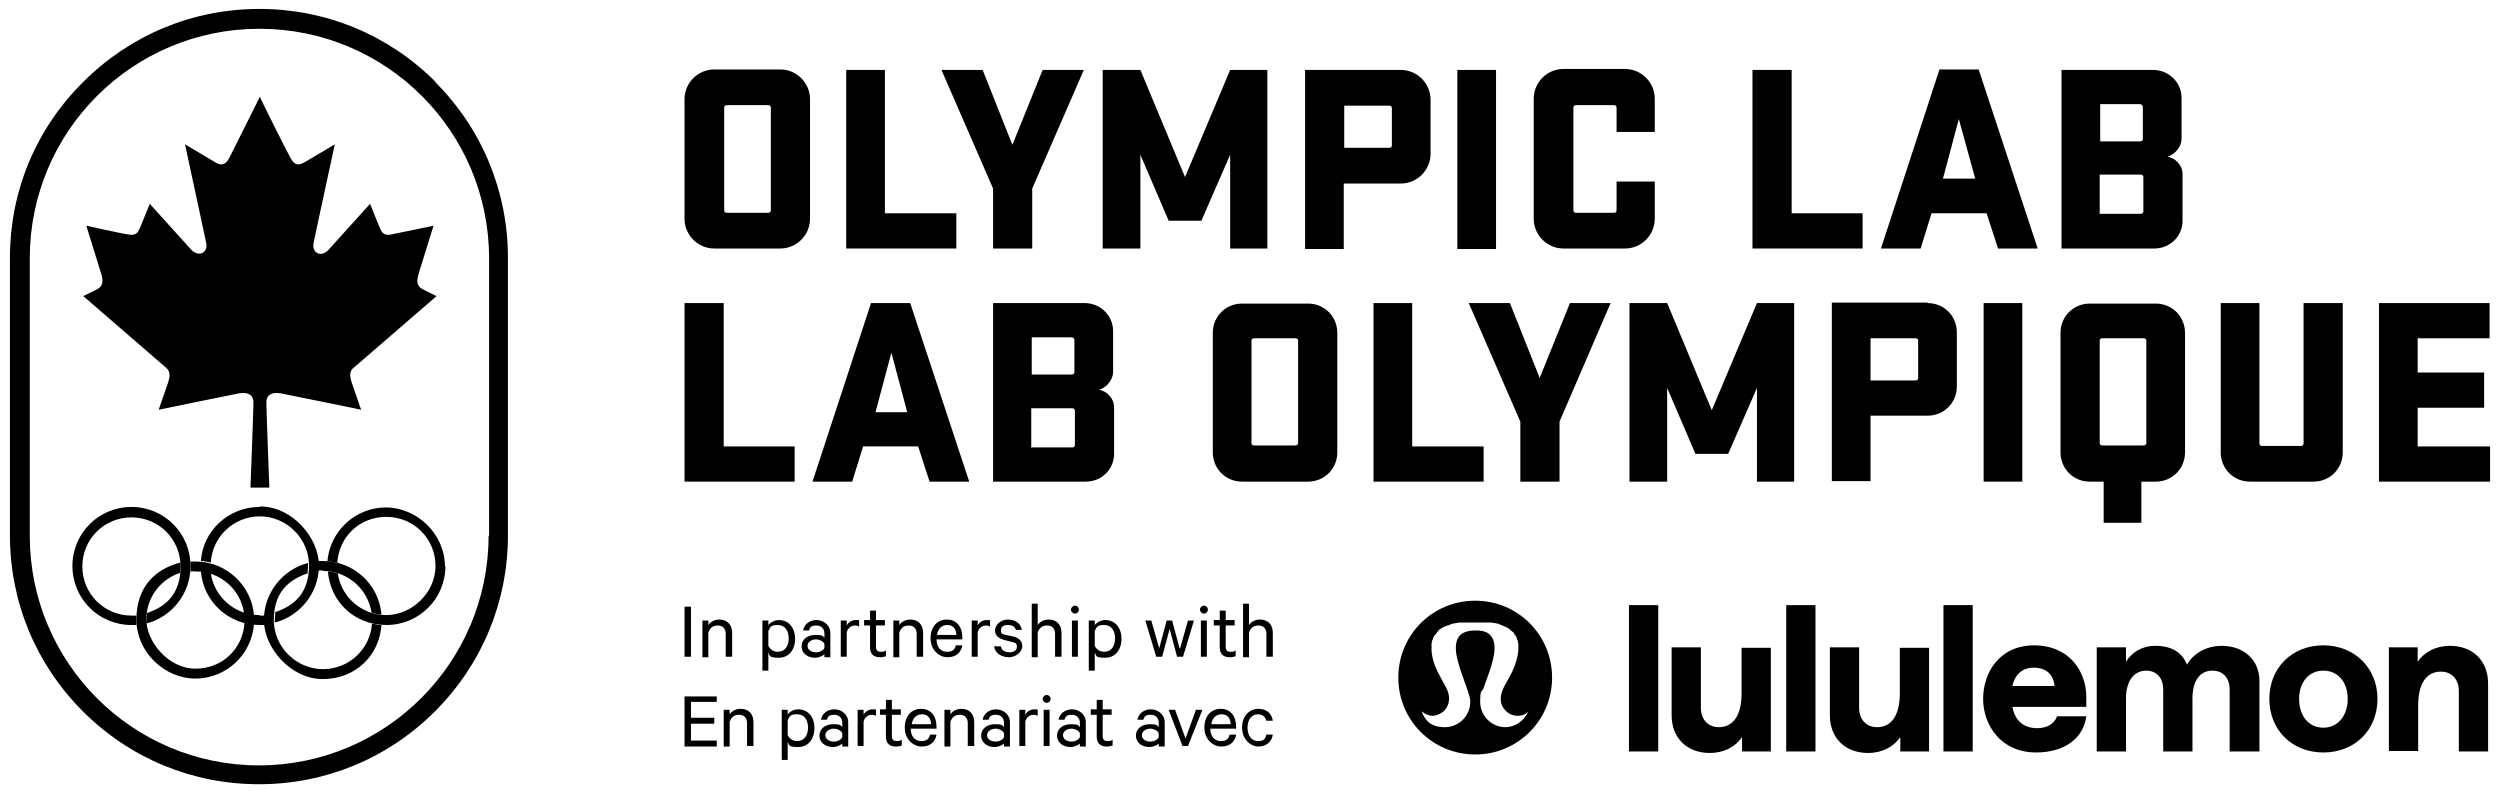
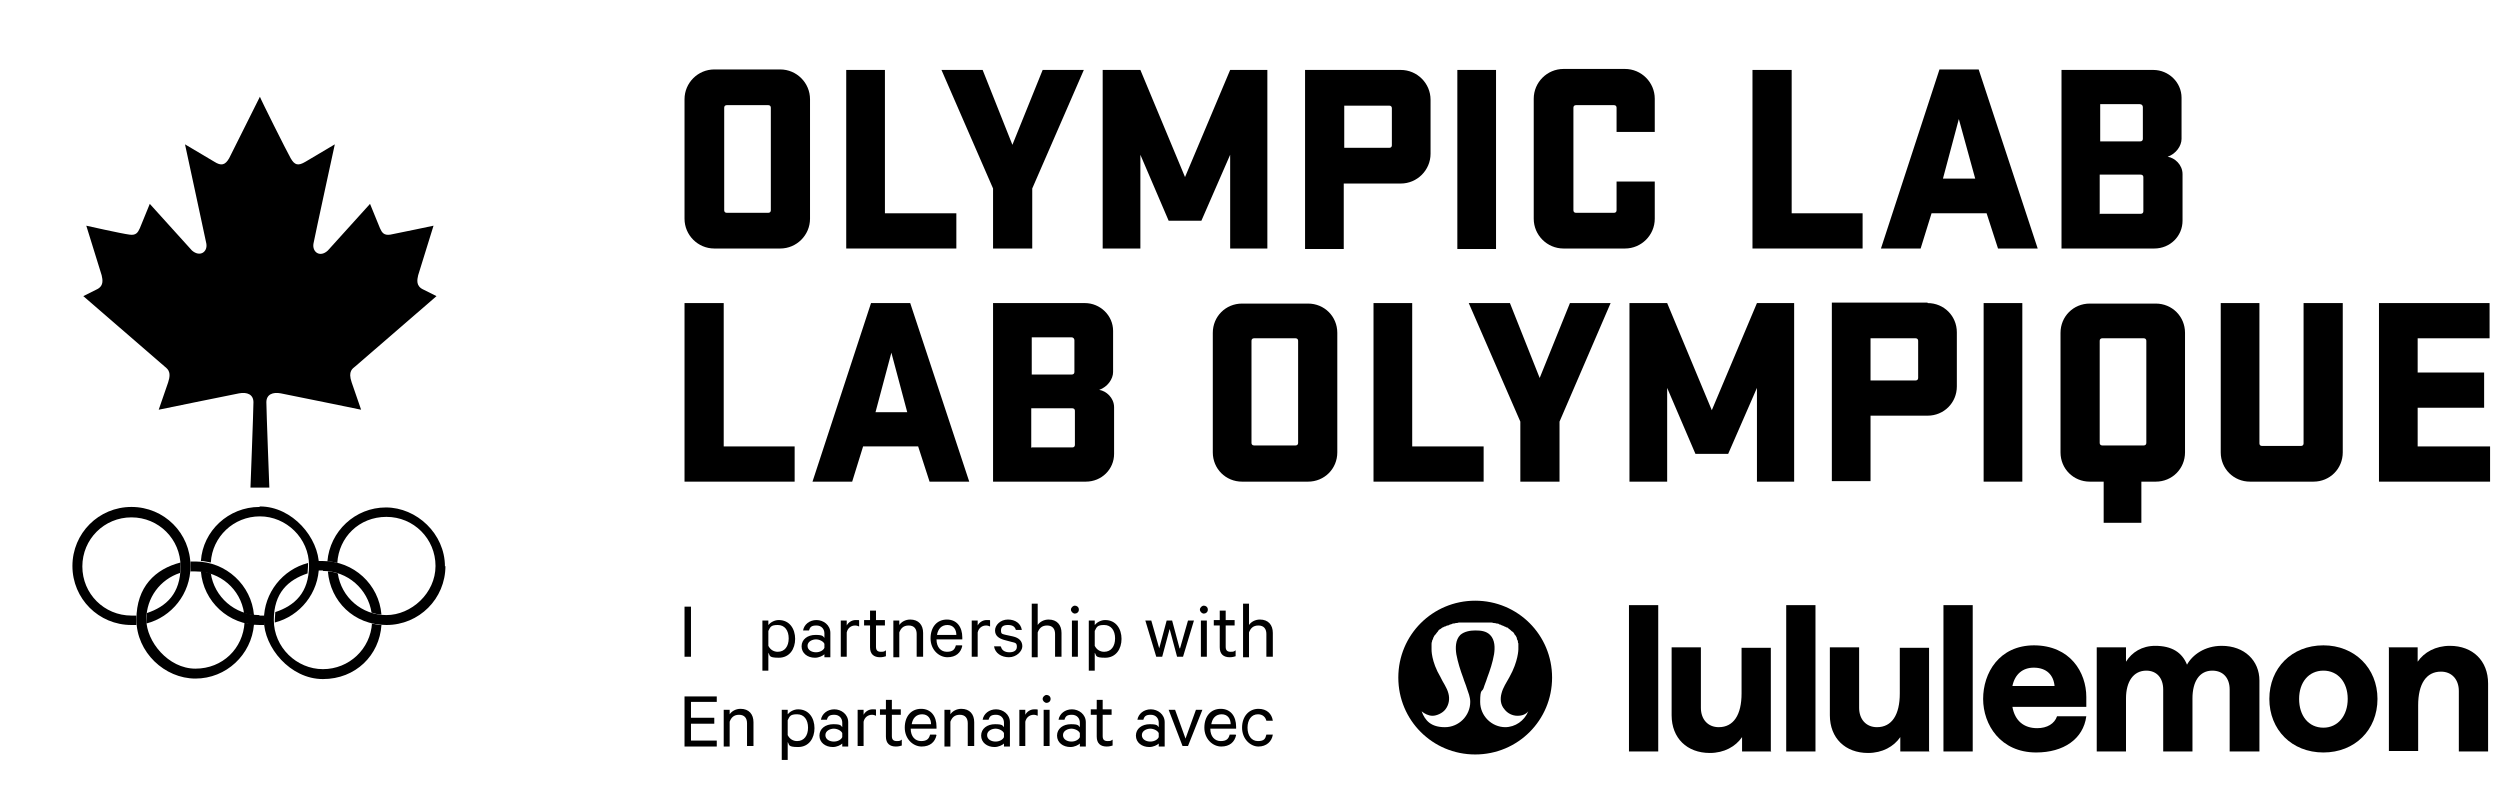
<svg xmlns="http://www.w3.org/2000/svg" id="Layer_1" version="1.1" viewBox="0 0 504 160">
  <g>
    <path d="M154.9,21.2h-8.4c-.3,0-.5.2-.5.5v20.7c0,.3.2.5.5.5h8.4c.3,0,.5-.2.5-.5v-20.7c0-.3-.2-.5-.5-.5M157.3,50.1h-13.3c-3.3,0-6-2.7-6-6v-24.1c0-3.3,2.7-6,6-6h13.3c3.3,0,6,2.7,6,6v24.1c0,3.3-2.7,6-6,6" />
    <polygon points="170.6 14.1 178.4 14.1 178.4 43 192.8 43 192.8 50.1 170.6 50.1 170.6 14.1" />
    <polygon points="204.1 29.2 210.2 14.1 218.5 14.1 208.1 38 208.1 50.1 200.2 50.1 200.2 38 189.8 14.1 198.1 14.1 204.1 29.2" />
    <polygon points="229.9 31.2 229.9 50.1 222.3 50.1 222.3 14.1 229.9 14.1 238.9 35.7 248 14.1 255.5 14.1 255.5 50.1 248 50.1 248 31.2 242.2 44.5 235.6 44.5 229.9 31.2" />
    <path d="M271,21.2v8.6h9.1c.3,0,.5-.2.5-.5v-7.5c0-.3-.2-.5-.5-.5h-9.1ZM282.4,14.1c3.3,0,6,2.7,6,6v10.9c0,3.3-2.7,6-6,6h-11.5v13.2h-7.8V14.1h19.3Z" />
    <rect x="293.8" y="14.1" width="7.8" height="36.1" />
    <path d="M333.6,36.6v7.5c0,3.3-2.7,6-6,6h-12.4c-3.3,0-6-2.7-6-6v-24.2c0-3.3,2.7-6,6-6h12.4c3.3,0,6,2.7,6,6v6.7h-7.7c0,0,0-4.9,0-4.9,0-.3-.2-.5-.5-.5h-7.7c-.3,0-.5.2-.5.5v20.7c0,.3.2.5.5.5h7.7c.3,0,.5-.2.5-.5v-5.8h7.7Z" />
    <g>
      <path d="M391.7,36h6.5l-3.3-12-3.2,12ZM410.8,50.1h-8l-2.3-7.1h-11.1l-2.2,7.1h-8l11.8-36.1h7.9l11.9,36.1Z" />
      <polygon points="353.3 14.1 361.2 14.1 361.2 43 375.5 43 375.5 50.1 353.3 50.1 353.3 14.1" />
      <path d="M423.4,43.1h8.2c.3,0,.5-.2.5-.5v-6.9c0-.3-.2-.5-.6-.5h-8.2v8ZM431.5,28.5c.3,0,.5-.2.5-.5v-6.4c0-.3-.2-.6-.6-.6h-8v7.5h8.1ZM415.6,14.1h18.5c3.1,0,5.7,2.5,5.7,5.6v8.3c0,1.4-1.1,3-2.8,3.6,1.4.2,3,1.6,3,3.5v9.4c0,3.1-2.5,5.6-5.7,5.6h-18.7V14.1Z" />
    </g>
  </g>
  <g>
-     <path d="M87.8,16.5C78.3,7,65.7,1.8,52.3,1.8s-26,5.2-35.5,14.7C7.2,26,2,38.6,2,52v55.9c0,13.4,5.2,26,14.7,35.5,9.5,9.5,22.1,14.7,35.5,14.7s26-5.2,35.5-14.7c9.5-9.5,14.7-22.1,14.7-35.5v-55.9c0-13.4-5.2-26-14.7-35.5ZM98.5,108c0,25.5-20.7,46.3-46.3,46.3S6,133.5,6,108v-55.9C6,26.5,26.7,5.8,52.3,5.8s46.3,20.7,46.3,46.3v55.9Z" />
    <g>
      <path d="M54.3,98.3s-.6-15.6-.6-17.2,1.3-2.1,2.9-1.8c1.6.3,16.2,3.3,16.2,3.3,0,0-1.1-3.2-1.9-5.5-.8-2.3.2-2.8.8-3.3l16.3-14.1-2.6-1.3c-1.6-.7-1.3-2-1.1-2.9l3.1-10s-7.1,1.5-8.7,1.8c-1.3.2-1.7-.4-2.1-1.3l-2-4.9-8.5,9.4c-1.6,1.5-3.2.3-2.9-1.4.3-1.6,4.3-20,4.3-20,0,0-4.4,2.6-5.9,3.5-1.5.9-2.2.7-3-.7-.8-1.4-6.1-12-6.2-12.4-.2.4-5.5,11-6.2,12.4-.8,1.4-1.6,1.6-3,.7-1.5-.9-5.9-3.5-5.9-3.5,0,0,4,18.5,4.3,20,.3,1.7-1.3,2.8-2.9,1.4l-8.5-9.4-2,4.9c-.4.9-.8,1.5-2.1,1.3-1.6-.2-8.7-1.8-8.7-1.8l3.1,10c.2.9.5,2.2-1.1,2.9l-2.6,1.3,16.3,14.1c.5.5,1.6.9.8,3.3-.8,2.3-1.9,5.5-1.9,5.5,0,0,14.6-3,16.2-3.3,1.6-.3,2.9.2,2.9,1.8s-.6,17.2-.6,17.2h4Z" />
      <g id="The_Olympic_Rings">
        <path id="Blue_Ring" d="M38.4,114.1c0-6.6-5.3-11.9-11.9-11.9s-11.9,5.3-11.9,11.9,5.3,11.9,11.9,11.9.7,0,1,0c0-.3,0-.6,0-.9s0-.7,0-1c-.3,0-.7,0-1,0-5.5,0-9.9-4.4-9.9-9.9s4.4-9.9,9.9-9.9,9.9,4.4,9.9,9.9-2.9,8.1-6.8,9.4c0,.5-.1,1-.1,1.5s0,.4,0,.6c5.1-1.3,8.9-6,8.9-11.5Z" />
        <path id="Red_Ring" d="M89.8,114.1c0,6.6-5.3,11.9-11.9,11.9s-11.3-4.8-11.8-10.8c.7,0,1.4.2,2,.4.7,4.8,4.8,8.4,9.8,8.4s9.9-4.4,9.9-9.9-4.4-9.9-9.9-9.9-9.6,4.1-9.9,9.3c-.6-.2-1.3-.3-2-.3.5-6.1,5.6-10.9,11.8-10.9s11.9,5.3,11.9,11.9Z" />
        <path id="Green_Ring" d="M65.1,115.1c5,0,9.1,3.7,9.8,8.4.7.2,1.3.4,2,.4-.5-6.1-5.6-10.8-11.8-10.8s-.7,0-1,0c0,.3,0,.6,0,.9s0,.7,0,1c.3,0,.7,0,1,0ZM75,125.6c-.3,5.2-4.6,9.3-9.9,9.3s-9.9-4.4-9.9-9.9,2.9-8.1,6.8-9.4c0-.5.1-1,.1-1.5s0-.4,0-.6c-5.1,1.3-8.9,6-8.9,11.5s5.3,11.9,11.9,11.9,11.4-4.8,11.8-10.9c-.7,0-1.3-.2-2-.3Z" />
        <path id="Yellow_Ring" d="M38.4,115.1c0-.3,0-.7,0-1s0-.6,0-.9c.3,0,.7,0,1,0,6.2,0,11.3,4.8,11.8,10.8-.7,0-1.4-.2-2-.4-.7-4.8-4.8-8.4-9.8-8.4s-.7,0-1,0ZM51.2,125.9c-.5,6.1-5.6,10.9-11.8,10.9s-11.9-5.3-11.9-11.9,3.8-10.2,8.9-11.5c0,.2,0,.4,0,.6,0,.5,0,1-.1,1.5-4,1.3-6.8,5-6.8,9.4s4.4,9.9,9.9,9.9,9.6-4.1,9.9-9.3c.6.2,1.3.3,2,.3Z" />
        <path id="Black_Ring" d="M52.3,102.2c-6.2,0-11.4,4.8-11.8,10.9.7,0,1.3.2,2,.3.3-5.2,4.6-9.3,9.9-9.3s9.9,4.4,9.9,9.9-2.9,8.1-6.8,9.4c0,.5-.1,1-.1,1.5s0,.4,0,.6c5.1-1.3,8.9-6,8.9-11.5s-5.3-11.9-11.9-11.9ZM52.3,124c-5,0-9.1-3.7-9.8-8.4-.7-.2-1.3-.4-2-.4.5,6.1,5.6,10.8,11.8,10.8s.7,0,1,0c0-.3,0-.6,0-.9s0-.7,0-1c-.3,0-.7,0-1,0Z" />
      </g>
    </g>
  </g>
  <g>
    <g>
      <path d="M261.2,68.2h-8.4c-.3,0-.5.2-.5.5v20.6c0,.3.2.5.5.5h8.4c.3,0,.5-.2.5-.5v-20.6c0-.3-.2-.5-.5-.5M263.7,97.1h-13.3c-3.3,0-5.9-2.6-5.9-5.9v-24.1c0-3.3,2.6-5.9,5.9-5.9h13.3c3.3,0,5.9,2.6,5.9,5.9v24.1c0,3.3-2.6,5.9-5.9,5.9" />
      <polygon points="276.9 61.1 284.7 61.1 284.7 90 299.1 90 299.1 97.1 276.9 97.1 276.9 61.1" />
      <polygon points="310.4 76.2 316.5 61.1 324.7 61.1 314.4 85 314.4 97.1 306.5 97.1 306.5 85 296.1 61.1 304.4 61.1 310.4 76.2" />
      <polygon points="336.1 78.2 336.1 97.1 328.5 97.1 328.5 61.1 336.1 61.1 345.1 82.7 354.2 61.1 361.7 61.1 361.7 97.1 354.2 97.1 354.2 78.2 348.4 91.5 341.8 91.5 336.1 78.2" />
      <path d="M377.1,68.2v8.5h9.1c.3,0,.5-.2.5-.5v-7.5c0-.3-.2-.5-.5-.5h-9.1ZM388.6,61.1c3.3,0,5.9,2.6,5.9,5.9v10.9c0,3.3-2.6,5.9-5.9,5.9h-11.5v13.2h-7.8v-36h19.3Z" />
      <rect x="399.9" y="61.1" width="7.8" height="36" />
      <path d="M432.2,68.2h-8.4c-.3,0-.5.2-.5.5v20.6c0,.3.2.5.5.5h8.4c.3,0,.5-.2.5-.5v-20.6c0-.3-.2-.5-.5-.5M424.2,97.1h-2.9c-3.3,0-5.9-2.6-5.9-5.9v-24.1c0-3.3,2.6-5.9,5.9-5.9h13.3c3.3,0,5.9,2.6,5.9,5.9v24.1c0,3.3-2.6,5.9-5.9,5.9h-2.9v8.3h-7.6v-8.3Z" />
      <path d="M472.3,61.1v30.1c0,3.3-2.6,5.9-5.9,5.9h-12.8c-3.3,0-5.9-2.6-5.9-5.9v-30.1h7.8v28.3c0,.3.2.5.5.5h7.9c.3,0,.5-.2.5-.5v-28.3h7.8Z" />
      <polygon points="479.6 61.1 501.9 61.1 501.9 68.2 487.4 68.2 487.4 75.1 500.8 75.1 500.8 82.2 487.4 82.2 487.4 90 502 90 502 97.1 479.6 97.1 479.6 61.1" />
    </g>
    <g>
      <path d="M176.4,83.1h6.5l-3.2-12-3.2,12ZM195.4,97.1h-8l-2.3-7.1h-11.1l-2.2,7.1h-8l11.8-36h7.9l11.9,36Z" />
      <polygon points="138 61.1 145.9 61.1 145.9 90 160.2 90 160.2 97.1 138 97.1 138 61.1" />
      <path d="M208,90.2h8.2c.3,0,.5-.2.5-.5v-6.9c0-.3-.2-.5-.6-.5h-8.2v8ZM216.1,75.5c.3,0,.5-.2.5-.5v-6.4c0-.3-.2-.6-.6-.6h-8v7.5h8.1ZM200.2,61.1h18.5c3.1,0,5.7,2.5,5.7,5.6v8.3c0,1.4-1.1,3-2.8,3.6,1.4.2,3,1.6,3,3.5v9.4c0,3.1-2.5,5.6-5.7,5.6h-18.7v-36Z" />
    </g>
  </g>
  <g>
    <g>
      <path d="M139.3,132.4h-1.3v-10.1h1.3v10.1Z" />
-       <path d="M141.6,125.1h1.2v.9c.4-.6,1.2-1.1,2.2-1.1,1.7,0,2.6,1.1,2.6,2.7v4.8h-1.3v-4.6c0-1-.5-1.7-1.6-1.7s-1.6.6-1.9,1.4v5h-1.2v-7.3Z" />
      <path d="M154.9,135.2h-1.2v-10.1h1.2v.9c.4-.5,1.2-1,2.1-1,2.2,0,3.3,1.8,3.3,3.8s-1.1,3.8-3.3,3.8-1.7-.5-2.1-1v3.7ZM154.9,130.2c.4.8,1.1,1.2,1.9,1.2,1.4,0,2.2-1.1,2.2-2.7s-.8-2.7-2.2-2.7-1.5.4-1.9,1.2v3Z" />
      <path d="M166.2,132.4v-.5c-.3.3-1.1.7-1.9.7-1.5,0-2.7-.9-2.7-2.3s1.2-2.3,2.8-2.3,1.5.3,1.8.6v-.9c0-.9-.6-1.6-1.6-1.6s-1.3.3-1.5,1h-1.2c.2-1.2,1.3-2.1,2.7-2.1s2.8,1,2.8,2.6v4.9h-1.2ZM166.2,129.8c-.2-.5-1-.9-1.7-.9s-1.7.4-1.7,1.3.9,1.3,1.7,1.3,1.5-.4,1.7-.9v-.8Z" />
      <path d="M173.2,126.3c-.2-.1-.5-.2-.8-.2-.8,0-1.5.5-1.7,1.4v4.9h-1.2v-7.3h1.2v1c.3-.6,1-1.1,1.8-1.1s.6,0,.7.1v1.3Z" />
      <path d="M175.4,126.1h-1.2v-1.1h1.2v-1.9h1.2v1.9h1.8v1.1h-1.8v4.3c0,.7.3,1,1,1s.7-.1,1-.3v1.2c-.3.1-.7.2-1.2.2-1.2,0-2-.6-2-2v-4.4Z" />
      <path d="M180.1,125.1h1.2v.9c.4-.6,1.2-1.1,2.2-1.1,1.7,0,2.6,1.1,2.6,2.7v4.8h-1.3v-4.6c0-1-.5-1.7-1.6-1.7s-1.6.6-1.9,1.4v5h-1.2v-7.3Z" />
      <path d="M194,130.2c-.3,1.4-1.3,2.3-3,2.3s-3.4-1.5-3.4-3.8,1.3-3.8,3.3-3.8,3.1,1.5,3.1,3.6v.4h-5.2c0,1.6.9,2.5,2.1,2.5s1.6-.5,1.8-1.3h1.2ZM188.9,128h3.9c0-1.1-.6-2-1.8-2s-1.9.8-2.1,2Z" />
      <path d="M199.6,126.3c-.2-.1-.5-.2-.8-.2-.8,0-1.5.5-1.7,1.4v4.9h-1.2v-7.3h1.2v1c.3-.6,1-1.1,1.8-1.1s.6,0,.7.1v1.3Z" />
      <path d="M201.8,130.4c.2.8.9,1.1,1.7,1.1s1.5-.3,1.5-1.1-.3-.8-1.1-1l-1.5-.4c-1-.3-1.8-.8-1.8-1.9s1.1-2.2,2.6-2.2,2.6.8,2.8,2.1h-1.2c-.2-.7-.7-1-1.6-1s-1.4.3-1.4,1.1.3.7,1,.9l1.4.3c1.3.3,1.9,1,1.9,2s-1.2,2.2-2.7,2.2-2.8-.8-3-2.2h1.3Z" />
      <path d="M208,121.7h1.2v4.3c.4-.6,1.2-1.1,2.2-1.1,1.7,0,2.6,1.1,2.6,2.7v4.8h-1.3v-4.6c0-1-.5-1.7-1.6-1.7s-1.6.6-1.9,1.4v5h-1.2v-10.7Z" />
      <path d="M216.7,123.7c-.4,0-.8-.4-.8-.8s.4-.8.8-.8.8.3.8.8-.4.8-.8.8ZM217.3,132.4h-1.2v-7.3h1.2v7.3Z" />
      <path d="M220.7,135.2h-1.2v-10.1h1.2v.9c.4-.5,1.2-1,2.1-1,2.2,0,3.3,1.8,3.3,3.8s-1.1,3.8-3.3,3.8-1.7-.5-2.1-1v3.7ZM220.7,130.2c.4.8,1.1,1.2,1.9,1.2,1.4,0,2.2-1.1,2.2-2.7s-.8-2.7-2.2-2.7-1.5.4-1.9,1.2v3Z" />
      <path d="M237.9,130.7l1.6-5.6h1.2l-2.2,7.3h-1.2l-1.5-5.6-1.5,5.6h-1.2l-2.2-7.3h1.2l1.6,5.6,1.5-5.6h1.1l1.5,5.6Z" />
      <path d="M242.7,123.7c-.4,0-.8-.4-.8-.8s.4-.8.8-.8.8.3.8.8-.4.8-.8.8ZM243.3,132.4h-1.2v-7.3h1.2v7.3Z" />
      <path d="M245.9,126.1h-1.2v-1.1h1.2v-1.9h1.2v1.9h1.8v1.1h-1.8v4.3c0,.7.3,1,1,1s.7-.1,1-.3v1.2c-.3.1-.7.2-1.2.2-1.2,0-2-.6-2-2v-4.4Z" />
      <path d="M250.6,121.7h1.2v4.3c.4-.6,1.2-1.1,2.2-1.1,1.7,0,2.6,1.1,2.6,2.7v4.8h-1.3v-4.6c0-1-.5-1.7-1.6-1.7s-1.6.6-1.9,1.4v5h-1.2v-10.7Z" />
    </g>
    <g>
      <path d="M144.5,140.3v1.2h-5.2v3.2h4.7v1.2h-4.7v3.4h5.2v1.2h-6.5v-10.1h6.5Z" />
      <path d="M145.9,143.1h1.2v.9c.4-.6,1.2-1.1,2.2-1.1,1.7,0,2.6,1.1,2.6,2.7v4.8h-1.3v-4.6c0-1-.5-1.7-1.6-1.7s-1.6.6-1.9,1.4v5h-1.2v-7.3Z" />
      <path d="M158.8,153.2h-1.2v-10.1h1.2v.9c.4-.5,1.2-1,2.1-1,2.2,0,3.3,1.8,3.3,3.8s-1.1,3.8-3.3,3.8-1.7-.5-2.1-1v3.7ZM158.8,148.2c.4.8,1.1,1.2,1.9,1.2,1.4,0,2.2-1.1,2.2-2.7s-.8-2.7-2.2-2.7-1.5.4-1.9,1.2v3Z" />
      <path d="M169.8,150.4v-.5c-.3.3-1.1.7-1.9.7-1.5,0-2.7-.9-2.7-2.3s1.2-2.3,2.8-2.3,1.5.3,1.8.6v-.9c0-.9-.6-1.6-1.6-1.6s-1.3.3-1.5,1h-1.2c.2-1.2,1.3-2.1,2.7-2.1s2.8,1,2.8,2.6v4.9h-1.2ZM169.8,147.8c-.2-.5-1-.9-1.7-.9s-1.7.4-1.7,1.3.9,1.3,1.7,1.3,1.5-.4,1.7-.9v-.8Z" />
      <path d="M176.6,144.3c-.2-.1-.5-.2-.8-.2-.8,0-1.5.5-1.7,1.4v4.9h-1.2v-7.3h1.2v1c.3-.6,1-1.1,1.8-1.1s.6,0,.7.1v1.3Z" />
      <path d="M178.6,144.1h-1.2v-1.1h1.2v-1.9h1.2v1.9h1.8v1.1h-1.8v4.3c0,.7.3,1,1,1s.7-.1,1-.3v1.2c-.3.1-.7.2-1.2.2-1.2,0-2-.6-2-2v-4.4Z" />
      <path d="M188.8,148.2c-.3,1.4-1.3,2.3-3,2.3s-3.4-1.5-3.4-3.8,1.3-3.8,3.3-3.8,3.1,1.5,3.1,3.6v.4h-5.2c0,1.6.9,2.5,2.1,2.5s1.6-.5,1.8-1.3h1.2ZM183.8,146h3.9c0-1.1-.6-2-1.8-2s-1.9.8-2.1,2Z" />
      <path d="M190.4,143.1h1.2v.9c.4-.6,1.2-1.1,2.2-1.1,1.7,0,2.6,1.1,2.6,2.7v4.8h-1.3v-4.6c0-1-.5-1.7-1.6-1.7s-1.6.6-1.9,1.4v5h-1.2v-7.3Z" />
      <path d="M202.4,150.4v-.5c-.3.3-1.1.7-1.9.7-1.5,0-2.7-.9-2.7-2.3s1.2-2.3,2.8-2.3,1.5.3,1.8.6v-.9c0-.9-.6-1.6-1.6-1.6s-1.3.3-1.5,1h-1.2c.2-1.2,1.3-2.1,2.7-2.1s2.8,1,2.8,2.6v4.9h-1.2ZM202.4,147.8c-.2-.5-1-.9-1.7-.9s-1.7.4-1.7,1.3.9,1.3,1.7,1.3,1.5-.4,1.7-.9v-.8Z" />
      <path d="M209.2,144.3c-.2-.1-.5-.2-.8-.2-.8,0-1.5.5-1.7,1.4v4.9h-1.2v-7.3h1.2v1c.3-.6,1-1.1,1.8-1.1s.6,0,.7.1v1.3Z" />
      <path d="M211,141.7c-.4,0-.8-.4-.8-.8s.4-.8.8-.8.8.3.8.8-.4.8-.8.8ZM211.6,150.4h-1.2v-7.3h1.2v7.3Z" />
      <path d="M217.7,150.4v-.5c-.3.3-1.1.7-1.9.7-1.5,0-2.7-.9-2.7-2.3s1.2-2.3,2.8-2.3,1.5.3,1.8.6v-.9c0-.9-.6-1.6-1.6-1.6s-1.3.3-1.5,1h-1.2c.2-1.2,1.3-2.1,2.7-2.1s2.8,1,2.8,2.6v4.9h-1.2ZM217.7,147.8c-.2-.5-1-.9-1.7-.9s-1.7.4-1.7,1.3.9,1.3,1.7,1.3,1.5-.4,1.7-.9v-.8Z" />
      <path d="M221.1,144.1h-1.2v-1.1h1.2v-1.9h1.2v1.9h1.8v1.1h-1.8v4.3c0,.7.3,1,1,1s.7-.1,1-.3v1.2c-.3.1-.7.2-1.2.2-1.2,0-2-.6-2-2v-4.4Z" />
      <path d="M233.6,150.4v-.5c-.3.3-1.1.7-1.9.7-1.5,0-2.7-.9-2.7-2.3s1.2-2.3,2.8-2.3,1.5.3,1.8.6v-.9c0-.9-.6-1.6-1.6-1.6s-1.3.3-1.5,1h-1.2c.2-1.2,1.3-2.1,2.7-2.1s2.8,1,2.8,2.6v4.9h-1.2ZM233.6,147.8c-.2-.5-1-.9-1.7-.9s-1.7.4-1.7,1.3.9,1.3,1.7,1.3,1.5-.4,1.7-.9v-.8Z" />
      <path d="M238.4,150.4l-2.8-7.3h1.3l2.1,5.8,2.1-5.8h1.3l-2.9,7.3h-1.2Z" />
      <path d="M249.2,148.2c-.3,1.4-1.3,2.3-3,2.3s-3.4-1.5-3.4-3.8,1.3-3.8,3.3-3.8,3.1,1.5,3.1,3.6v.4h-5.2c0,1.6.9,2.5,2.1,2.5s1.6-.5,1.8-1.3h1.2ZM244.2,146h3.9c0-1.1-.6-2-1.8-2s-1.9.8-2.1,2Z" />
      <path d="M253.7,142.9c1.7,0,2.7,1,2.9,2.4h-1.3c-.2-.8-.8-1.3-1.7-1.3-1.3,0-2.1,1.1-2.1,2.7s.8,2.7,2.1,2.7,1.5-.5,1.7-1.3h1.3c-.2,1.4-1.3,2.4-2.9,2.4s-3.3-1.5-3.3-3.8,1.4-3.8,3.3-3.8Z" />
    </g>
  </g>
  <g>
    <g>
      <path d="M328.4,122h5.9s0,29.5,0,29.5h-5.9s0-29.5,0-29.5Z" />
      <path d="M357.1,151.5h-5.9s0-2.9,0-2.9c-1.3,1.9-3.6,3.2-6.5,3.2-4.6,0-7.7-3-7.7-7.6v-13.7s5.9,0,5.9,0v12.2c0,2.3,1.4,3.9,3.6,3.9,3,0,4.6-2.5,4.6-6.8v-9.2s5.9,0,5.9,0v21Z" />
      <path d="M360.1,122h5.9s0,29.5,0,29.5h-5.9s0-29.5,0-29.5Z" />
      <path d="M389,151.5h-5.9s0-2.9,0-2.9c-1.3,1.9-3.6,3.2-6.5,3.2-4.6,0-7.7-3-7.7-7.6v-13.7s5.9,0,5.9,0v12.2c0,2.3,1.4,3.9,3.6,3.9,3,0,4.6-2.5,4.6-6.8v-9.2s5.9,0,5.9,0v21Z" />
      <path d="M391.8,122h5.9s0,29.5,0,29.5h-5.9s0-29.5,0-29.5Z" />
      <path d="M410,130.1c7.4,0,10.6,5.5,10.6,10.4s0,2,0,2h-14.9c.5,2.8,2.3,4.3,5,4.3,2,0,3.5-.9,4-2.4h5.9c-.6,4.6-4.6,7.3-10.1,7.3-7.2,0-10.7-5.6-10.7-10.8,0-5.2,3.2-10.8,10.3-10.8ZM414.2,138.3c-.2-2.2-1.6-3.7-4.2-3.7-2.2,0-3.8,1.3-4.3,3.7h8.5Z" />
      <path d="M422.7,130.5h5.9s0,2.9,0,2.9c1.2-1.9,3.2-3.2,5.9-3.2,3.3,0,5.4,1.3,6.4,3.8,1.1-2,3.6-3.8,7-3.8,4.6,0,7.6,3,7.6,7v14.3s-6,0-6,0v-12.5c0-2.3-1.3-3.8-3.5-3.8-2.6,0-4,2.2-4,5.6v10.7s-5.9,0-5.9,0v-12.5c0-2.3-1.3-3.8-3.4-3.8-2.6,0-4.1,2.2-4.1,5.6v10.7s-5.9,0-5.9,0v-21Z" />
      <path d="M457.5,140.9c0-6.2,4.5-10.8,10.9-10.8,6.3,0,10.9,4.6,10.9,10.8,0,6.3-4.6,10.8-10.9,10.8-6.4,0-10.9-4.6-10.9-10.8ZM473.3,140.9c0-3.4-2-5.7-4.9-5.7-3,0-4.9,2.4-4.9,5.7,0,3.4,1.9,5.8,4.9,5.8,2.9,0,4.9-2.4,4.9-5.8Z" />
      <path d="M481.5,130.5h5.9s0,2.9,0,2.9c1.3-1.9,3.6-3.2,6.5-3.2,4.6,0,7.7,3,7.7,7.6v13.7s-5.9,0-5.9,0v-12.2c0-2.3-1.4-3.9-3.6-3.9-3,0-4.6,2.5-4.6,6.8v9.2s-5.9,0-5.9,0v-21Z" />
    </g>
    <path d="M297.4,121.1c-8.6,0-15.5,6.9-15.5,15.5s6.9,15.5,15.5,15.5,15.5-6.9,15.5-15.5-6.9-15.5-15.5-15.5ZM303.5,146.6c-2.8,0-5.1-2.3-5.1-5.1s.4-1.9.7-2.8c.2-.7.5-1.3.7-2,.6-1.6,1.1-3.1,1.4-4.8.2-1.3.2-2.9-.8-3.9-.8-.8-1.9-.9-3-.9-1,0-2.2.2-3,.9-1,1-1,2.6-.8,3.9.3,1.6.8,3.2,1.4,4.8.2.7.5,1.3.7,2,.3.9.7,1.8.7,2.8,0,2.8-2.3,5.1-5.1,5.1s-4-1.3-4.7-3.2c.6.5,1.4.9,2.2.9s2-.5,2.6-1.3c.7-.9.9-2.1.6-3.2-.3-1.2-1.1-2.2-1.6-3.3-1.9-3.2-1.8-5.6-1.8-5.6,0-.2,0-.3,0-.4,0-.2,0-.4,0-.6,0-.2,0-.4.1-.6,0-.2.1-.3.2-.5,0-.2.1-.3.2-.5,0-.1.2-.3.3-.4s.2-.3.3-.4.2-.2.3-.4.3-.2.4-.3c.1-.1.3-.2.4-.3.2,0,.3-.2.5-.2.2,0,.3-.2.5-.2.2,0,.4-.1.5-.2.2,0,.4-.1.6-.2.2,0,.4,0,.6-.1.2,0,.4,0,.6-.1.2,0,.4,0,.6,0,.2,0,.4,0,.7,0,.2,0,.5,0,.7,0,.2,0,.5,0,.7,0,.3,0,.6,0,.9,0,.2,0,.5,0,.7,0,.2,0,.5,0,.7,0,.2,0,.5,0,.7,0,.2,0,.4,0,.7,0,.2,0,.4,0,.6.1.2,0,.4,0,.6.1.2,0,.4,0,.6.2.2,0,.4.1.5.2.2,0,.3.1.5.2.2,0,.3.2.5.2.2,0,.3.2.4.3.1,0,.3.2.4.3.1.1.2.2.4.3.1.1.2.2.3.4,0,.1.2.3.3.4,0,.1.2.3.2.5,0,.2.1.3.2.5,0,.2,0,.4.1.5,0,.2,0,.4,0,.6,0,.2,0,.4,0,.6,0,0,0,2.4-1.8,5.6-.6,1.1-1.3,2.1-1.6,3.3-.3,1.1-.2,2.3.6,3.2.6.8,1.6,1.3,2.6,1.3s1.7-.3,2.2-.9c-.8,1.9-2.6,3.2-4.7,3.2Z" />
  </g>
</svg>